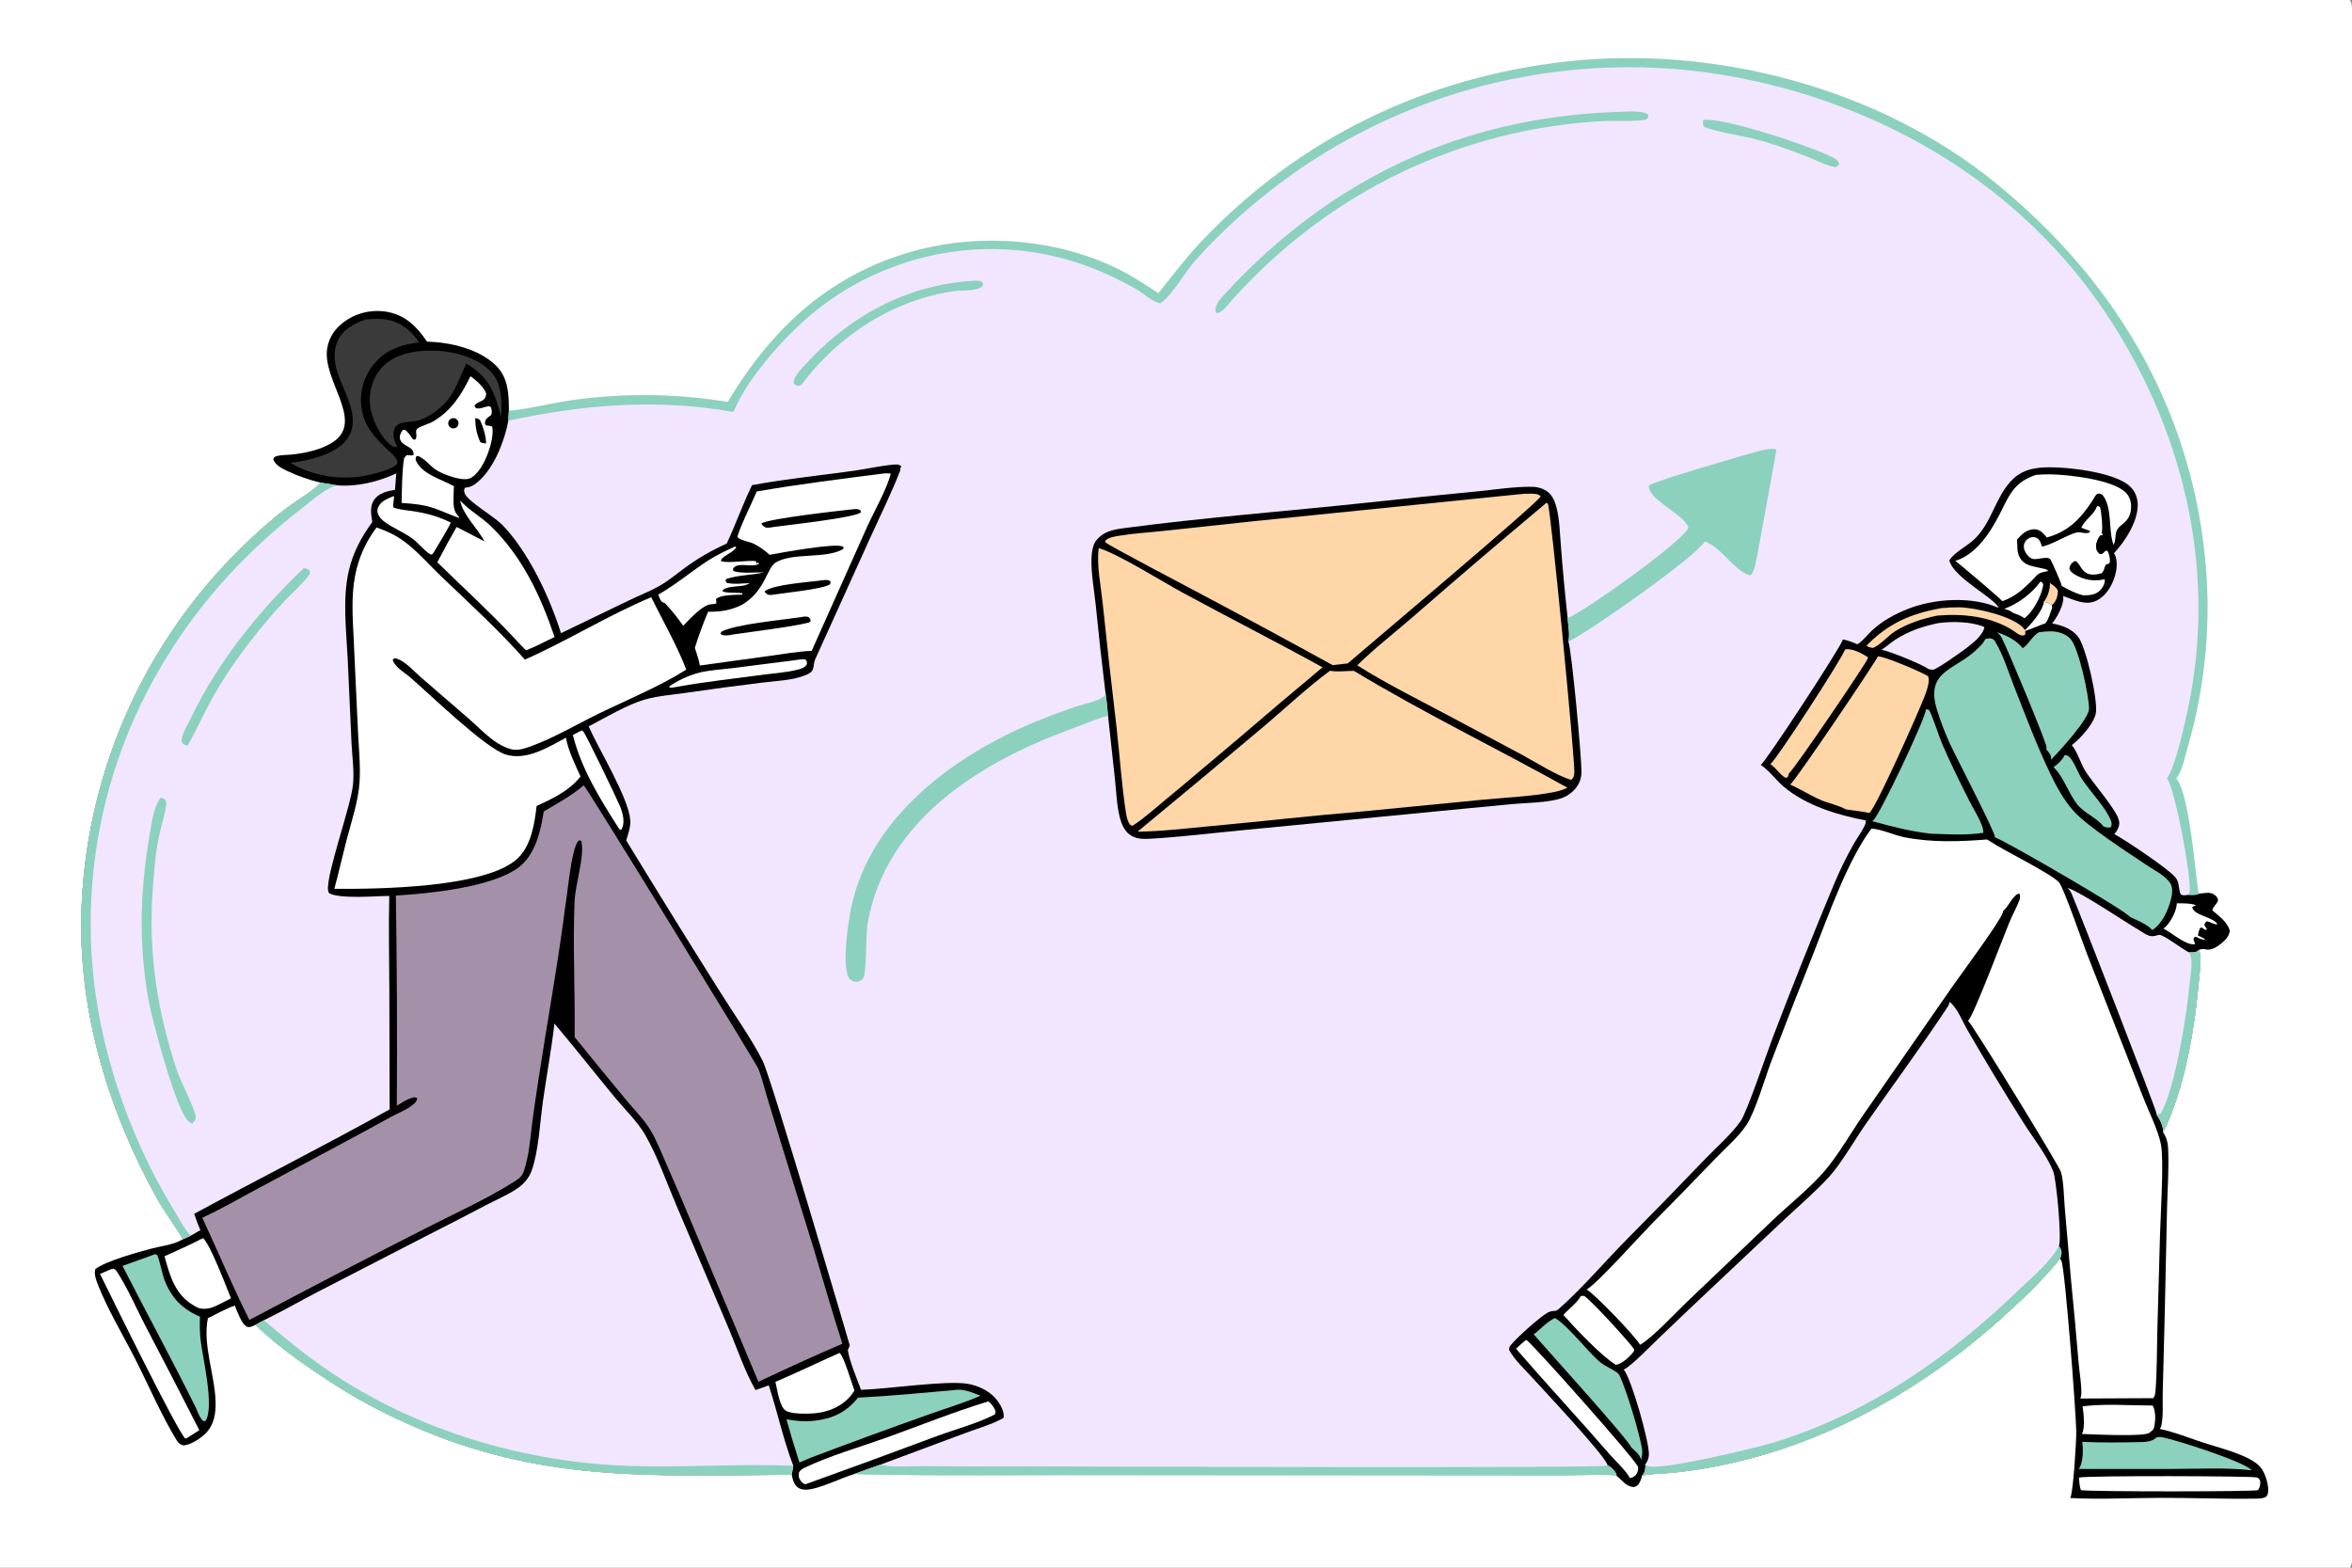
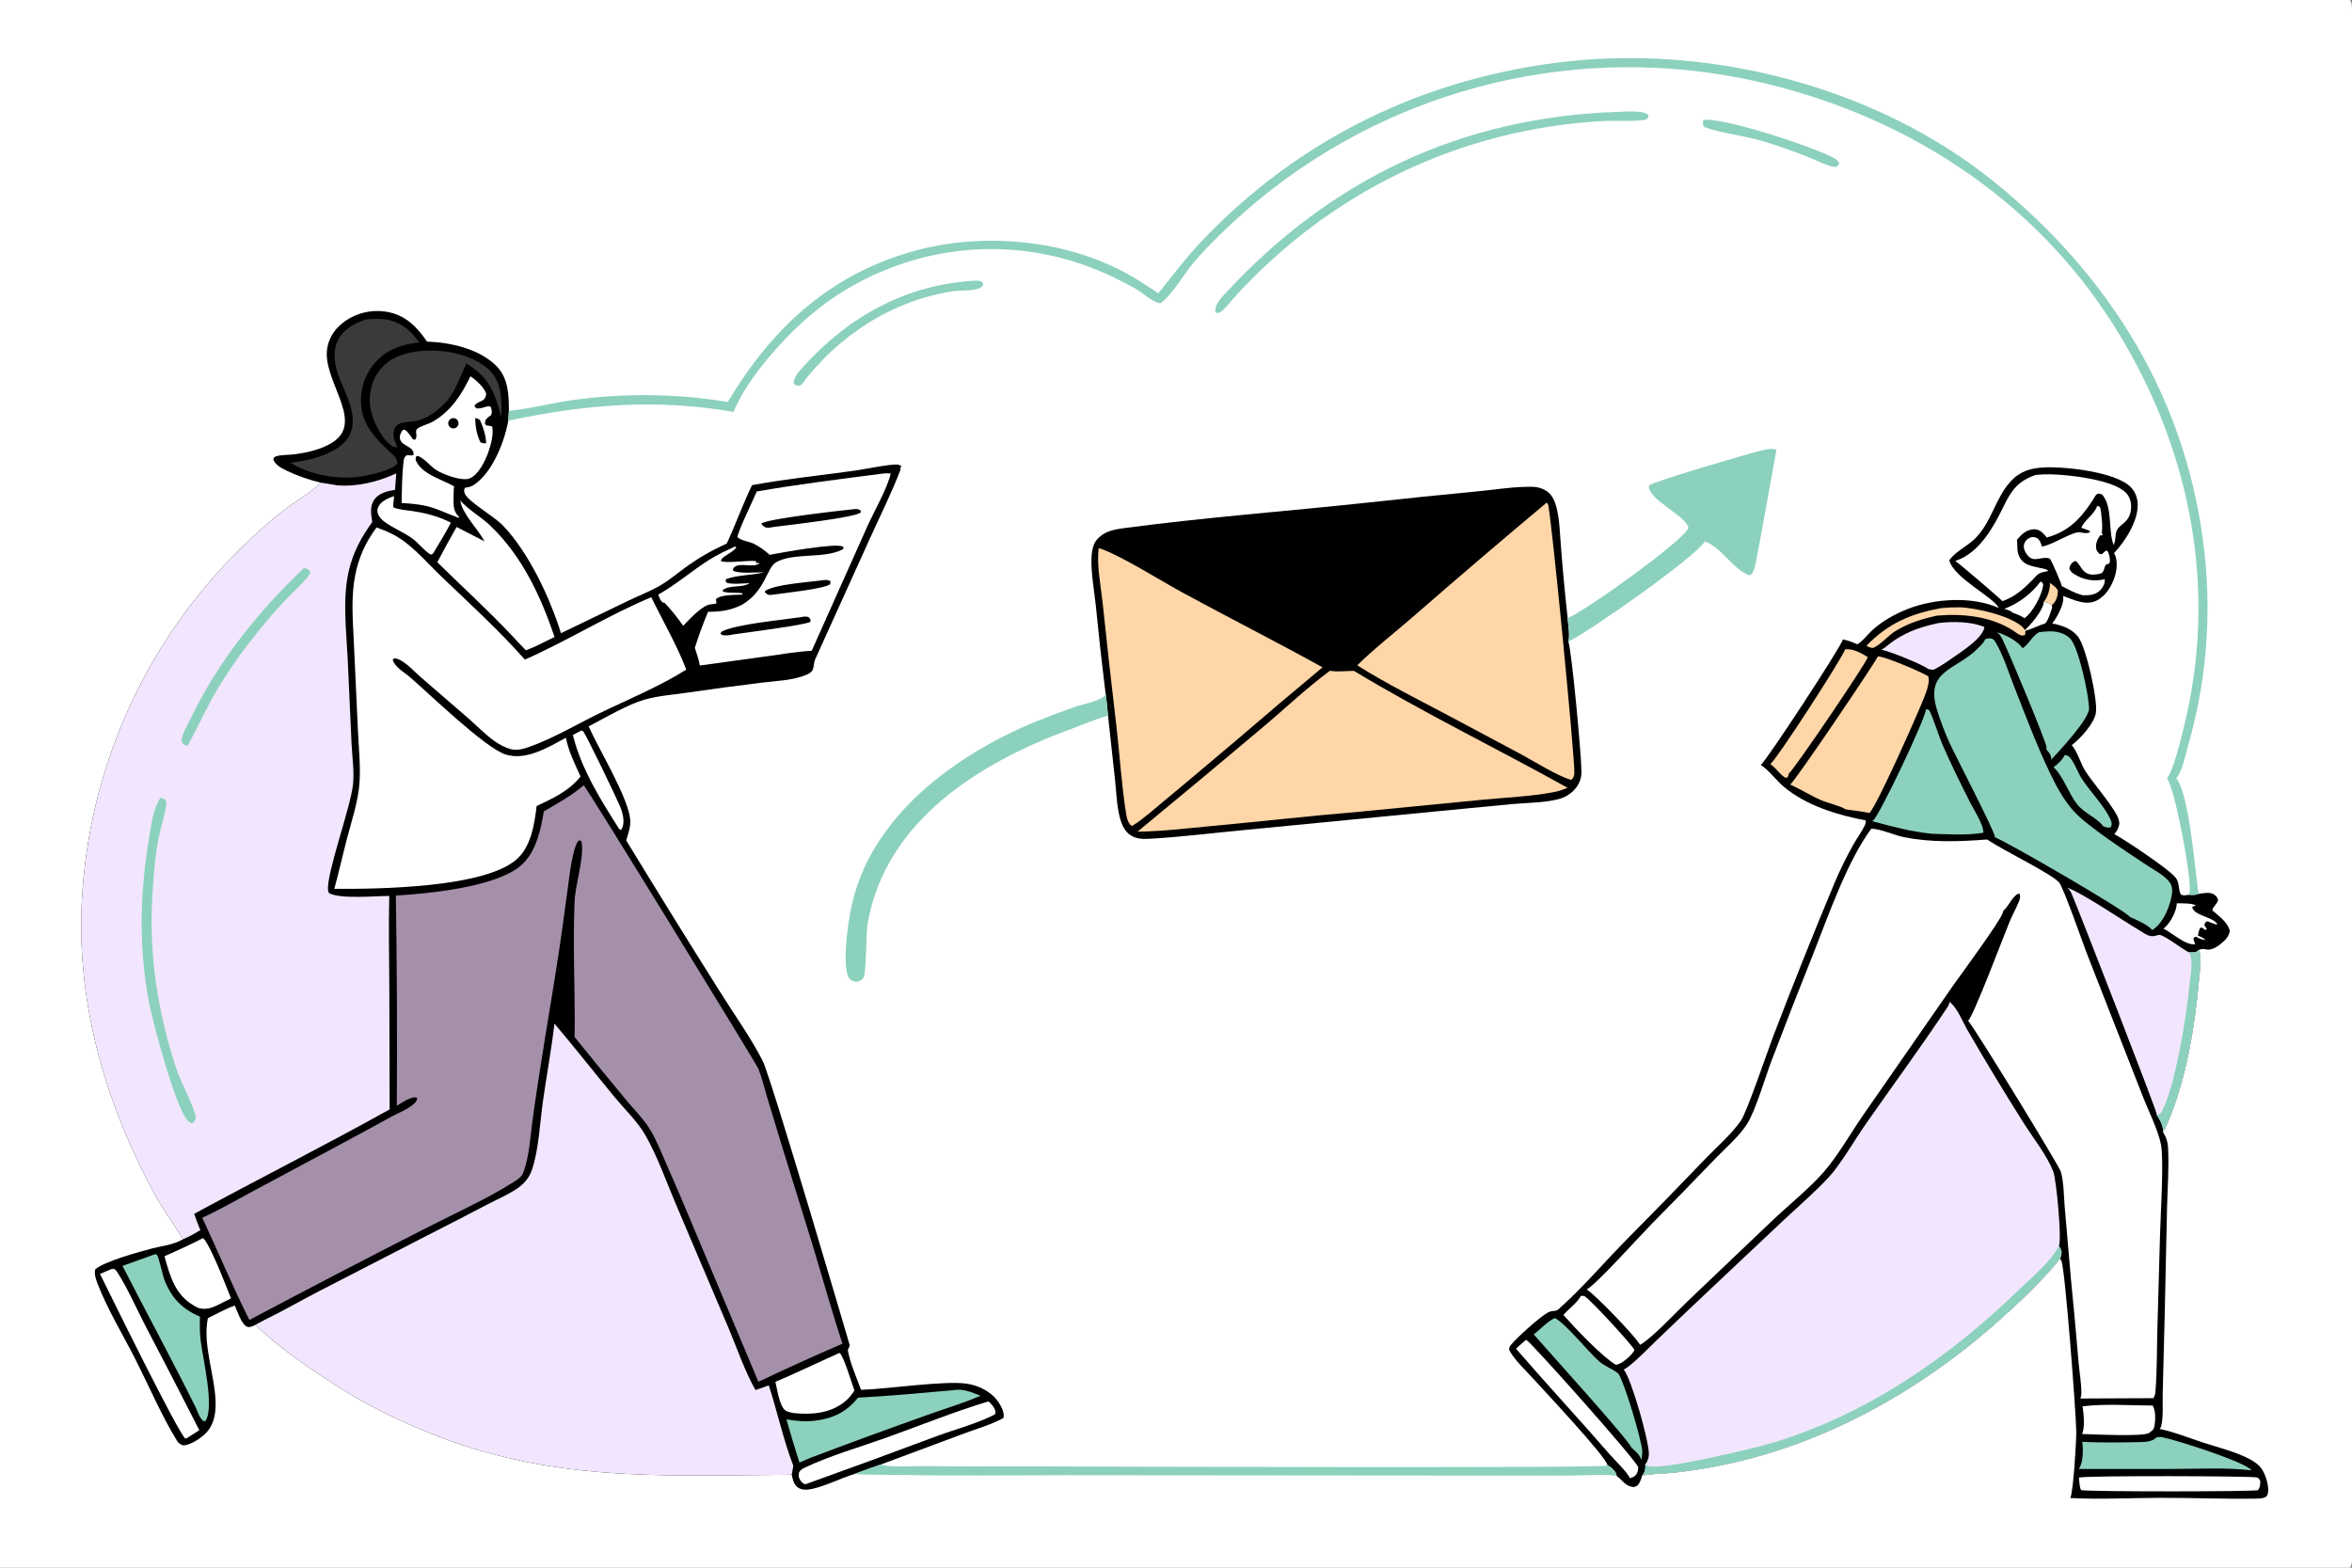
<svg xmlns="http://www.w3.org/2000/svg" width="1536" height="1024">
  <rect width="100%" height="100%" fill="#808080" stroke="none" />
  <path fill="white" d="M0 0L1534.69 0C1535.54 1.344 1535.84 2.508 1535.91 4.092C1536.57 18.507 1536 33.162 1536 47.604L1536.01 132.471L1536.01 391.421L1536.01 865.91L1536 981.169C1536 989.131 1537.19 1015.2 1535.79 1021.39C1535.57 1022.35 1535.21 1023.17 1534.69 1024L0 1024L0 0Z" />
-   <path fill="#F1E6FD" d="M756.474 191.533C765.707 180.086 774.565 168.28 784.692 157.595C848.827 89.931 931.896 50.036 1024.3 40.059C1120.34 29.689 1226.55 57.611 1302.03 118.566C1378.93 180.657 1429.33 262.85 1439.81 362.35Q1440.65 370.238 1441.11 378.157Q1441.57 386.077 1441.65 394.009Q1441.72 401.942 1441.4 409.868Q1441.09 417.795 1440.39 425.697Q1439.69 433.599 1438.61 441.458Q1437.53 449.316 1436.06 457.113Q1434.6 464.909 1432.76 472.625Q1430.92 480.341 1428.7 487.958C1427.21 493.237 1425.13 503.398 1421.82 507.607C1421.63 507.854 1421.42 508.09 1421.22 508.331C1430.76 519.736 1434.34 581.37 1436.03 583.782C1439.38 583.428 1443.57 582.332 1446.37 584.606C1447.63 585.625 1448.01 586.243 1448.53 587.748C1448.06 590.695 1445.04 592.084 1444.78 594.653C1449.11 598.437 1454.66 602.141 1456.17 607.937C1455.86 611.353 1453.41 613.929 1450.88 616.036C1448.35 618.143 1444.77 620.656 1441.34 620.245C1440.68 620.166 1440.03 620.025 1439.38 619.933C1438.11 619.755 1437.17 620.011 1436 620.454C1438 625.458 1436.6 634.179 1436.12 639.512C1433.37 670.459 1427.88 704.614 1415.66 733.296Q1414.25 736.542 1412.61 739.675C1414.59 742.46 1415.66 745.901 1415.85 749.302C1416.58 762.319 1415.53 775.938 1415.21 788.983L1413.67 859.379L1412.38 910.022C1412.19 916.571 1412.9 924.975 1411.45 931.311C1411.26 932.111 1410.9 932.701 1410.49 933.393C1419.75 935.288 1429.01 939.072 1437.99 942.021C1447.8 945.24 1458.85 947.912 1468.08 952.521C1471.48 954.218 1475.08 956.474 1477.21 959.713C1479.6 963.35 1482.11 971.208 1481.04 975.549C1480.76 976.668 1480.26 977.557 1479.2 978.035C1477.38 978.849 1474.76 978.861 1472.78 978.891C1452.21 979.209 1431.55 978.319 1410.96 978.374C1391.49 978.426 1371.47 979.494 1352.06 978.488C1354.04 974.08 1356 941.61 1355.93 935.047C1355.81 923.039 1348.64 829.133 1346.25 823.603C1346.05 823.161 1345.61 822.566 1345.36 822.203C1333.31 837.001 1318.84 850.681 1304.56 863.335C1245.15 916.011 1171.89 953.889 1092.09 962.02C1085.69 962.671 1078.51 962.5 1072.3 963.896C1072.13 965.499 1071.33 967.119 1070.62 968.573C1069.72 970.407 1068.78 970.729 1067 971.37C1061.4 970.793 1060.13 967.397 1056.14 964.357C1056 964.251 1055.86 964.147 1055.72 964.042C1048.49 962.668 1032.07 963.891 1024 963.882L938.241 963.814L694.576 963.601C659.39 963.607 624.203 964.11 589.022 963.431C578.622 963.23 568.173 963.5 557.789 962.864C548.622 965.698 539.59 970.478 530.327 972.563C527.429 973.215 523.645 973.45 521.116 971.645C518.379 969.692 517.735 966.36 517.041 963.296C430.835 963.714 358.528 968.652 276.361 934.335C256.794 926.164 238.036 916.856 220.152 905.42C201.934 893.77 182.351 880.469 166.81 865.357C166.464 865.539 166.121 865.727 165.766 865.889C164.253 866.58 162.814 867.222 161.218 866.532C157.708 865.014 154.94 856.349 153.341 852.769C147.37 854.885 141.462 858.257 135.747 861.031C132.23 878.412 140.236 897.792 140.789 915.434C141.027 923.018 139.89 930.524 134.389 936.165C131.244 939.389 124.225 944.087 119.669 944.088C117.673 943.512 116.499 942.614 115.409 940.825C105.315 924.251 97.307 905.414 88.505 888.047C80.353 871.962 70.338 855.527 63.806 838.752C62.644 835.766 61.403 832.271 62.206 829.079C68.159 823.948 91.021 817.617 99.399 815.455C106.393 813.65 112.468 813.297 118.988 809.766L119.474 809.498C114.154 800.187 107.304 791.587 101.937 781.818C71.277 726.018 52.057 663.758 53.047 599.62Q53.13 595.379 53.317 591.14Q53.504 586.902 53.794 582.67Q54.084 578.438 54.477 574.214Q54.871 569.99 55.367 565.777Q55.863 561.564 56.462 557.364Q57.061 553.164 57.762 548.98Q58.463 544.796 59.266 540.631Q60.069 536.465 60.973 532.321Q61.878 528.176 62.883 524.055Q63.888 519.933 64.993 515.838Q66.099 511.742 67.304 507.675Q68.509 503.607 69.813 499.571Q71.117 495.534 72.519 491.53Q73.921 487.526 75.42 483.558Q76.919 479.59 78.515 475.659Q80.11 471.729 81.801 467.838Q83.492 463.948 85.278 460.1Q87.063 456.252 88.942 452.448Q90.821 448.645 92.792 444.889Q94.763 441.133 96.825 437.425Q98.887 433.718 101.038 430.063Q103.19 426.407 105.431 422.805Q107.671 419.203 109.999 415.657Q112.326 412.11 114.74 408.622Q117.153 405.134 119.651 401.705Q122.149 398.277 124.729 394.91Q127.31 391.544 129.972 388.241Q132.634 384.939 135.376 381.702Q138.118 378.466 140.938 375.297Q143.758 372.128 146.654 369.029Q149.551 365.93 152.522 362.903Q155.493 359.876 158.537 356.922C167.735 347.894 177.643 338.996 187.985 331.297C194.78 326.238 203.118 321.637 209.097 315.705C209.239 315.565 209.376 315.42 209.515 315.277Q203.822 313.941 198.302 312.011Q192.782 310.081 187.497 307.579C184.006 305.886 179.812 303.859 178.456 299.991C179.06 298.597 179.134 298.431 180.626 297.978C183.555 297.086 187.26 297.251 190.325 296.938C199.514 296 210.71 293.647 218.348 288.143C237.513 274.33 210.335 248.156 213.691 227.519C214.925 219.932 219.215 214.057 225.445 209.708Q226.186 209.193 226.951 208.715Q227.717 208.237 228.505 207.797Q229.293 207.357 230.101 206.957Q230.91 206.556 231.737 206.195Q232.564 205.835 233.408 205.516Q234.252 205.196 235.111 204.919Q235.969 204.641 236.841 204.406Q237.712 204.171 238.594 203.979Q239.475 203.787 240.365 203.639Q241.255 203.49 242.152 203.386Q243.048 203.281 243.948 203.221Q244.848 203.16 245.751 203.144Q246.653 203.128 247.555 203.156Q248.457 203.185 249.356 203.257Q250.255 203.33 251.15 203.446Q252.045 203.563 252.933 203.723C264.939 205.939 272.299 213.482 278.858 223.135C294.031 223.613 312.825 227.795 323.973 238.869C332.022 246.864 332.318 257.672 332.328 268.315L333.263 268.228C346.568 266.933 359.752 263.409 373.001 261.474Q379.358 260.567 385.745 259.902Q392.132 259.238 398.54 258.817Q404.947 258.396 411.366 258.219Q417.785 258.043 424.206 258.11Q430.627 258.178 437.041 258.491Q443.455 258.803 449.852 259.359Q456.25 259.915 462.621 260.714Q468.993 261.514 475.329 262.555C504.537 213.341 543.95 177.473 600.428 163.042C646.041 151.388 700.275 157.202 741 181.626C746.245 184.772 751.336 188.214 756.474 191.533Z" />
  <path d="M209.515 315.277Q203.822 313.941 198.302 312.011Q192.782 310.081 187.497 307.579C184.006 305.886 179.812 303.859 178.456 299.991C179.06 298.597 179.134 298.431 180.626 297.978C183.555 297.086 187.26 297.251 190.325 296.938C199.514 296 210.71 293.647 218.348 288.143C237.513 274.33 210.335 248.156 213.691 227.519C214.925 219.932 219.215 214.057 225.445 209.708Q226.186 209.193 226.951 208.715Q227.717 208.237 228.505 207.797Q229.293 207.357 230.101 206.957Q230.91 206.556 231.737 206.195Q232.564 205.835 233.408 205.516Q234.252 205.196 235.111 204.919Q235.969 204.641 236.841 204.406Q237.712 204.171 238.594 203.979Q239.475 203.787 240.365 203.639Q241.255 203.49 242.152 203.386Q243.048 203.281 243.948 203.221Q244.848 203.16 245.751 203.144Q246.653 203.128 247.555 203.156Q248.457 203.185 249.356 203.257Q250.255 203.33 251.15 203.446Q252.045 203.563 252.933 203.723C264.939 205.939 272.299 213.482 278.858 223.135C294.031 223.613 312.825 227.795 323.973 238.869C332.022 246.864 332.318 257.672 332.328 268.315L331.95 274.797C329.498 288.428 321.832 308.141 309.896 316.446C307.784 317.916 306.128 318.265 303.592 318.604C302.922 320.129 302.935 320.97 303.634 322.564C305.919 327.773 322.68 337.25 328.424 343.248C345.362 360.935 359.071 390.34 366.363 413.584L410.593 392.248C417.214 389.064 424.319 386.32 430.687 382.699C436.603 379.335 442.04 374.705 447.545 370.705C456.358 364.302 464.636 359.56 474.582 355.074C480.467 342.538 485.076 329.309 491.141 316.895C513.425 312.764 536.35 310.514 558.806 307.331C564.508 306.523 581.523 303.034 586.276 303.432C586.792 303.475 587.703 303.982 588.219 304.182L588.658 304.764L587.807 305.81L588.114 306.777C582.261 321.959 574.902 336.715 568.183 351.541L532.381 430.63C531.368 432.87 531.644 435.411 530.699 437.571C530.027 439.105 528.256 440.054 526.8 440.687C518.014 444.508 506.657 444.757 497.157 445.943Q472.677 448.938 448.274 452.51C439.227 453.782 429.595 454.498 420.822 457.035C409.696 460.252 394.931 468.949 384.432 474.496C391.024 489.448 410.492 521.109 411.609 535.644C411.946 540.031 410.162 544.821 408.956 548.977Q439.316 598.777 470.406 648.125C479.308 662.391 490.671 678.27 498.119 693.06C503.662 704.067 554.953 878.61 554.927 878.724C554.683 879.787 554.133 880.847 553.655 881.822C555.213 890.579 559.264 899.477 562.308 907.819C579.734 907.313 617.682 901.527 631.839 903.888C638.101 904.933 644.286 907.669 648.896 912.093C651.877 914.954 655.659 920.642 655.518 924.962C655.501 925.456 655.401 925.74 655.282 926.24C647.563 930.522 638.286 933.104 629.984 936.216L575.077 956.658Q566.384 959.625 557.789 962.864C548.622 965.698 539.59 970.478 530.327 972.563C527.429 973.215 523.645 973.45 521.116 971.645C518.379 969.692 517.735 966.36 517.041 963.296C430.835 963.714 358.528 968.652 276.361 934.335C256.794 926.164 238.036 916.856 220.152 905.42C201.934 893.77 182.351 880.469 166.81 865.357C166.464 865.539 166.121 865.727 165.766 865.889C164.253 866.58 162.814 867.222 161.218 866.532C157.708 865.014 154.94 856.349 153.341 852.769C147.37 854.885 141.462 858.257 135.747 861.031C132.23 878.412 140.236 897.792 140.789 915.434C141.027 923.018 139.89 930.524 134.389 936.165C131.244 939.389 124.225 944.087 119.669 944.088C117.673 943.512 116.499 942.614 115.409 940.825C105.315 924.251 97.307 905.414 88.505 888.047C80.353 871.962 70.338 855.527 63.806 838.752C62.644 835.766 61.403 832.271 62.206 829.079C68.159 823.948 91.021 817.617 99.399 815.455C106.393 813.65 112.468 813.297 118.988 809.766L119.474 809.498C114.154 800.187 107.304 791.587 101.937 781.818C71.277 726.018 52.057 663.758 53.047 599.62Q53.13 595.379 53.317 591.14Q53.504 586.902 53.794 582.67Q54.084 578.438 54.477 574.214Q54.871 569.99 55.367 565.777Q55.863 561.564 56.462 557.364Q57.061 553.164 57.762 548.98Q58.463 544.796 59.266 540.631Q60.069 536.465 60.973 532.321Q61.878 528.176 62.883 524.055Q63.888 519.933 64.993 515.838Q66.099 511.742 67.304 507.675Q68.509 503.607 69.813 499.571Q71.117 495.534 72.519 491.53Q73.921 487.526 75.42 483.558Q76.919 479.59 78.515 475.659Q80.11 471.729 81.801 467.838Q83.492 463.948 85.278 460.1Q87.063 456.252 88.942 452.448Q90.821 448.645 92.792 444.889Q94.763 441.133 96.825 437.425Q98.887 433.718 101.038 430.063Q103.19 426.407 105.431 422.805Q107.671 419.203 109.999 415.657Q112.326 412.11 114.74 408.622Q117.153 405.134 119.651 401.705Q122.149 398.277 124.729 394.91Q127.31 391.544 129.972 388.241Q132.634 384.939 135.376 381.702Q138.118 378.466 140.938 375.297Q143.758 372.128 146.654 369.029Q149.551 365.93 152.522 362.903Q155.493 359.876 158.537 356.922C167.735 347.894 177.643 338.996 187.985 331.297C194.78 326.238 203.118 321.637 209.097 315.705C209.239 315.565 209.376 315.42 209.515 315.277Z" />
  <path fill="#F1E6FD" d="M220.091 317.008C233.137 318.069 246.942 314.75 258.79 309.196L257.974 319.958C253.095 320.717 247.279 322.1 244.332 326.474C241.327 330.934 242.376 336.053 243.128 340.991C235.886 350.953 230.442 361.044 227.706 373.201C223.551 391.665 226.205 412.196 227.096 430.926L229.569 485.46C229.973 494.239 231.471 503.948 230.515 512.669C228.895 527.443 213.212 570.422 214.224 581.331C214.296 582.112 214.554 582.682 214.877 583.385C221.974 587.38 245.197 585.264 254.211 585.213C253.711 605.292 254.177 625.429 254.262 645.514L254.455 724.643C212.31 748.136 169.212 769.858 126.818 792.861C128.074 796.452 129.307 800.019 130.883 803.485C128.778 804.709 126.69 805.979 124.547 807.135L119.474 809.498C114.154 800.187 107.304 791.587 101.937 781.818C71.277 726.018 52.057 663.758 53.047 599.62Q53.13 595.379 53.317 591.14Q53.504 586.902 53.794 582.67Q54.084 578.438 54.477 574.214Q54.871 569.99 55.367 565.777Q55.863 561.564 56.462 557.364Q57.061 553.164 57.762 548.98Q58.463 544.796 59.266 540.631Q60.069 536.465 60.973 532.321Q61.878 528.176 62.883 524.055Q63.888 519.933 64.993 515.838Q66.099 511.742 67.304 507.675Q68.509 503.607 69.813 499.571Q71.117 495.534 72.519 491.53Q73.921 487.526 75.42 483.558Q76.919 479.59 78.515 475.659Q80.11 471.729 81.801 467.838Q83.492 463.948 85.278 460.1Q87.063 456.252 88.942 452.448Q90.821 448.645 92.792 444.889Q94.763 441.133 96.825 437.425Q98.887 433.718 101.038 430.063Q103.19 426.407 105.431 422.805Q107.671 419.203 109.999 415.657Q112.326 412.11 114.74 408.622Q117.153 405.134 119.651 401.705Q122.149 398.277 124.729 394.91Q127.31 391.544 129.972 388.241Q132.634 384.939 135.376 381.702Q138.118 378.466 140.938 375.297Q143.758 372.128 146.654 369.029Q149.551 365.93 152.522 362.903Q155.493 359.876 158.537 356.922C167.735 347.894 177.643 338.996 187.985 331.297C194.78 326.238 203.118 321.637 209.097 315.705C209.239 315.565 209.376 315.42 209.515 315.277C213.04 315.837 216.585 316.342 220.091 317.008Z" />
-   <path fill="#8CD1BD" d="M209.515 315.277C213.04 315.837 216.585 316.342 220.091 317.008C212.747 318.801 203.678 326.919 197.735 331.528C161.71 359.469 131.605 391.803 107.869 430.88Q105.725 434.378 103.668 437.928Q101.612 441.479 99.644 445.079Q97.676 448.679 95.799 452.327Q93.921 455.976 92.135 459.669Q90.348 463.363 88.654 467.1Q86.96 470.837 85.36 474.615Q83.76 478.393 82.253 482.21Q80.747 486.026 79.336 489.879Q77.926 493.732 76.611 497.619Q75.296 501.505 74.079 505.424Q72.861 509.342 71.742 513.289Q70.622 517.237 69.601 521.211Q68.579 525.185 67.657 529.183Q66.735 533.181 65.912 537.201Q65.09 541.221 64.367 545.26Q63.645 549.299 63.023 553.354Q62.402 557.41 61.881 561.48Q61.36 565.55 60.941 569.632Q60.522 573.714 60.204 577.804Q59.886 581.895 59.67 585.993Q59.454 590.09 59.34 594.192Q59.226 598.293 59.214 602.396Q59.202 606.5 59.291 610.602Q59.381 614.704 59.573 618.803Q59.765 622.901 60.059 626.994Q60.353 631.087 60.748 635.171Q61.143 639.255 61.64 643.328Q62.137 647.401 62.734 651.46Q63.332 655.519 64.031 659.563Q64.729 663.606 65.528 667.63Q66.327 671.655 67.226 675.659Q68.124 679.662 69.122 683.642Q70.884 690.752 72.917 697.79Q74.949 704.827 77.249 711.782Q79.549 718.737 82.113 725.598Q84.678 732.46 87.502 739.218Q90.327 745.977 93.408 752.622Q96.489 759.268 99.822 765.791Q103.155 772.313 106.735 778.704Q110.315 785.094 114.137 791.343C117.068 796.155 120.584 803.19 124.547 807.135L119.474 809.498C114.154 800.187 107.304 791.587 101.937 781.818C71.277 726.018 52.057 663.758 53.047 599.62Q53.13 595.379 53.317 591.14Q53.504 586.902 53.794 582.67Q54.084 578.438 54.477 574.214Q54.871 569.99 55.367 565.777Q55.863 561.564 56.462 557.364Q57.061 553.164 57.762 548.98Q58.463 544.796 59.266 540.631Q60.069 536.465 60.973 532.321Q61.878 528.176 62.883 524.055Q63.888 519.933 64.993 515.838Q66.099 511.742 67.304 507.675Q68.509 503.607 69.813 499.571Q71.117 495.534 72.519 491.53Q73.921 487.526 75.42 483.558Q76.919 479.59 78.515 475.659Q80.11 471.729 81.801 467.838Q83.492 463.948 85.278 460.1Q87.063 456.252 88.942 452.448Q90.821 448.645 92.792 444.889Q94.763 441.133 96.825 437.425Q98.887 433.718 101.038 430.063Q103.19 426.407 105.431 422.805Q107.671 419.203 109.999 415.657Q112.326 412.11 114.74 408.622Q117.153 405.134 119.651 401.705Q122.149 398.277 124.729 394.91Q127.31 391.544 129.972 388.241Q132.634 384.939 135.376 381.702Q138.118 378.466 140.938 375.297Q143.758 372.128 146.654 369.029Q149.551 365.93 152.522 362.903Q155.493 359.876 158.537 356.922C167.735 347.894 177.643 338.996 187.985 331.297C194.78 326.238 203.118 321.637 209.097 315.705C209.239 315.565 209.376 315.42 209.515 315.277Z" />
  <path fill="#8CD1BD" d="M104.881 520.981C105.899 521.294 106.901 521.826 107.878 522.258C108.894 523.98 108.693 524.556 108.402 526.493C107.312 533.746 104.852 540.87 103.448 548.086C101.193 559.671 100.353 571.896 99.58 583.671C96.987 623.157 102.971 661.794 115.576 699.248C118.089 706.714 127.063 723.741 127.747 729.231C128.032 731.515 126.955 732.276 125.605 733.912C124.819 733.554 124.033 733.169 123.342 732.644C115.11 726.382 99.133 665.181 97.02 653.422C90.544 617.37 91.368 582.991 97.449 547.004C98.873 538.58 99.945 528.065 104.881 520.981Z" />
  <path fill="#8CD1BD" d="M198.508 371.02C200.44 371.438 201.241 371.732 202.551 373.237C202.444 375.018 202.234 375.191 201.115 376.592C196.597 382.247 190.763 387.306 185.777 392.597Q174.227 405.016 163.859 418.438C154.399 430.536 145.366 443.751 137.992 457.235C132.627 467.046 128.087 477.304 122.541 487.015C122.007 486.963 121.811 486.967 121.247 486.779C119.455 486.178 119.168 485.618 118.518 483.921C118.79 479.366 122.811 472.895 124.843 468.682C142.62 431.811 168.998 399.102 198.508 371.02Z" />
  <path fill="#F1E6FD" d="M362.079 668.582C375.435 684.428 388.28 700.711 401.46 716.706C407.89 724.509 416.275 732.533 421.295 741.208C429.365 755.154 435.162 771.943 441.515 786.855L476.441 869.049C481.796 881.91 486.516 895.881 493.385 907.974L502.057 904.895C507.716 922.109 511.568 940.624 518.085 957.419L517.041 963.296C430.835 963.714 358.528 968.652 276.361 934.335C256.794 926.164 238.036 916.856 220.152 905.42C201.934 893.77 182.351 880.469 166.81 865.357L172.391 862.353C184.273 856.562 195.734 849.961 207.457 843.86L278.452 807.275Q298.602 797.091 318.575 786.565C324.928 783.272 331.91 780.311 337.805 776.288C342.088 773.365 345.514 769.442 347.253 764.513C351.823 751.565 352.613 733.128 354.588 719.204C356.979 702.344 360.125 685.487 362.079 668.582Z" />
-   <path fill="#8CD1BD" d="M166.81 865.357L172.391 862.353C188.943 876.708 205.879 890.177 224.471 901.856C279.742 936.573 345.772 955.325 410.828 957.519C446.514 958.723 482.451 955.968 518.085 957.419L517.041 963.296C430.835 963.714 358.528 968.652 276.361 934.335C256.794 926.164 238.036 916.856 220.152 905.42C201.934 893.77 182.351 880.469 166.81 865.357Z" />
  <path fill="#A590AA" d="M381.226 512.951C383.713 515.258 493.914 694.74 495.288 698.166C497.566 703.846 499.022 710.218 500.791 716.101L511.238 750.47L531.536 816.103C537.72 836.63 543.485 857.334 550.156 877.708Q522.483 889.612 495.296 902.589L451.283 797.85Q443.383 778.805 435.026 759.957C431.672 752.338 428.601 744.233 424.176 737.177C420.15 730.758 414.285 724.979 409.436 719.114Q392.185 698.393 375.262 677.403C375.67 648.009 374.019 618.403 375.219 589.046C375.687 577.604 381.363 561.185 379.928 550.723C379.756 549.466 379.712 549.513 378.716 548.778L377.362 549.581C372.836 556.847 371.041 580.868 369.347 590.569C364.547 628.724 357.531 666.578 351.736 704.589Q349.482 718.899 347.589 733.262C346.221 744.021 345.576 754.696 342.082 765.044C340.797 768.848 338.405 770.189 335.187 772.237C318.31 782.975 294.767 793.694 276.567 803.037Q219.478 832.137 162.878 862.178C151.844 840.347 142.493 817.619 132.121 795.461C143.575 790.113 154.667 783.739 165.803 777.76L221.138 748.114Q238.396 738.907 255.52 729.455C260.158 726.924 265.355 725.06 269.473 721.712C271.128 720.366 272.22 719.358 272.473 717.212L270.824 716.711C266.578 717.306 262.769 720.103 259.147 722.273Q259.599 653.625 258.521 584.985C280.03 583.624 320.231 579.782 338.073 567.029C349.525 558.842 353.027 543.165 355.124 530.013C364.331 524.611 373.012 519.895 381.226 512.951Z" />
  <path fill="white" d="M245.905 344.542C252.628 346.922 258.349 349.478 264.106 353.768C272.856 360.287 280.483 369.195 288.398 376.747C306.747 394.256 325.969 411.845 342.777 430.849C370.76 418.475 397.067 401.928 425.329 390.096C432.886 405.611 442.033 421.3 448.183 437.388C430.53 448.546 409.746 456.988 390.944 466.17C376.406 473.27 361.873 481.959 346.683 487.476C342.637 488.945 337.833 490.556 333.57 489.35C329.689 488.252 326.089 486.331 322.818 483.991C316.781 479.673 311.454 474.098 305.862 469.213L274.157 441.783C270.012 438.157 263.086 430.263 257.507 429.982L256.48 430.917C257.387 435.16 263.687 439.076 266.969 441.65C280.183 452.904 316.749 488.698 330.361 492.879C343.813 497.011 358.134 488.006 369.59 481.892C371.252 490.773 375.448 499.01 379.137 507.185C371.655 516.662 361.086 521.497 350.443 526.487C349.125 537.954 346.94 552.117 338.233 560.54C318.001 580.11 246.014 580.74 218.322 580.586C221.279 569.877 223.672 558.973 226.477 548.215C229.622 536.158 234.02 523.309 234.804 510.827C235.496 499.819 234.269 488.219 233.756 477.193L231.032 418.472C230.387 404.272 229.204 390.028 231.92 375.962C234.165 364.339 238.82 353.983 245.905 344.542Z" />
  <path fill="white" d="M576.441 309.346C578.256 309.09 579.857 309.152 581.681 309.301C579.77 318.37 570.672 334.398 566.558 343.512L530.093 425.108C520.769 425.547 511.346 427.224 502.109 428.503L457.04 434.702C456.379 430.772 454.996 426.956 453.784 423.166Q457.539 411.182 462.405 399.604C470.911 399.593 477.358 398.743 484.974 394.801C500.022 385.636 500.632 370.887 506.793 367.303C517.843 360.877 538.007 365.004 549.649 359.164C550.695 358.639 550.653 358.63 550.972 357.544C550.748 357.371 550.544 357.168 550.299 357.026C545.885 354.458 510.029 361 502.609 362.414Q500.331 360.294 497.788 358.5Q495.245 356.707 492.484 355.272C489.483 353.751 483.627 353.101 481.6 350.816C481.951 346.955 491.823 326.763 494.207 321.021C521.313 316.293 549.146 312.892 576.441 309.346Z" />
  <path d="M557.061 332.652C559.301 332.482 559.967 332.21 561.971 333.335L562.185 334.676C558.794 338.121 513.738 343.063 505.534 344.169C503.612 344.577 502.079 344.788 500.116 344.622C498.707 343.737 497.99 343.471 497.191 341.983C501.021 338.803 549.13 333.491 557.061 332.652Z" />
  <path d="M523.257 403.095C525.081 402.677 526.164 402.575 527.991 403.023C529.251 404.379 529.332 404.255 529.305 406.084C527.193 408.139 485.401 413.433 479.068 414.376C477.178 414.784 475.444 415.137 473.505 414.998C471.818 414.877 471.534 415.042 470.441 413.771L471.357 412.506C480.923 407.63 510.902 404.955 523.257 403.095Z" />
  <path d="M536.424 379.122C538.499 378.795 540.648 378.496 542.378 379.689L542.187 381.608C537.678 384.768 512.718 387.254 505.681 388.319C504.741 388.468 503.753 388.648 502.799 388.635C501.237 388.613 500.378 387.732 499.414 386.654L499.732 385.976C506.079 381.651 527.951 380.28 536.424 379.122Z" />
  <path fill="white" d="M300.548 326.956C306.239 333.272 314.366 337.682 320.57 343.701C341.192 363.712 353.085 389.301 362.183 416.108C355.88 418.979 349.992 422.419 343.437 424.763C340.365 421.734 337.465 418.491 334.504 415.35C318.909 398.774 301.861 383.229 285.59 367.278Q291.664 355.626 298.182 344.217Q307.348 348.849 316.437 353.628C312.146 345.479 301.917 335.802 300.548 326.956Z" />
  <path fill="white" d="M307.224 245.777C310.835 248.177 316.224 253.009 317.541 257.165C316.917 263.074 312.656 261.231 309.815 264.978L310.852 266.628C313.642 267.228 315.638 266.004 318.375 265.457C319.638 265.205 319.55 265.292 320.64 266.011C321.203 268.277 321.445 268.901 320.799 271.104C320.032 271.634 319.228 272.159 318.521 272.767C316.873 274.183 316.901 274.799 316.684 276.829L317.557 277.891C318.934 277.987 320.098 278.122 321.424 278.561C322.493 283.692 320.466 291.122 318.7 295.947C316.708 301.391 312.375 310.258 306.597 312.548C301.632 314.516 288.782 309.724 284.45 306.722C280.526 304.002 277.232 299.426 272.753 297.734L271.609 298.399L271.419 300.334C274.836 309.637 288.827 313.183 296.517 317.674L296.355 318.999Q296.195 322.27 296.175 325.545C296.187 329.734 296.054 333.969 299.273 337.063C299.412 337.196 299.557 337.324 299.7 337.454L299.662 338.312C283.118 332.035 281.474 329.647 262.295 328.535C262.464 319.583 262.504 309.923 263.626 301.068C263.884 299.034 264.19 298.501 265.745 297.253C267.248 297.418 268.66 297.717 270.112 297.165C270.53 291.069 262.147 291.908 261.189 286.457C260.85 284.532 261.642 282.836 262.715 281.305C263.156 280.676 263.511 280.818 264.235 280.692C266.435 281.786 268.243 285.034 269.71 287.006L271.07 287.192C273.195 285.021 270.53 281.607 272.591 279.979C274.843 278.202 279.926 277.002 282.727 275.368C294.669 268.399 301.375 257.87 307.224 245.777Z" />
  <path d="M310.318 273.096C311.649 273.317 312.352 273.55 313.451 274.339C315.601 279.075 317.314 284.377 317.47 289.603C315.773 289.528 315.119 289.611 313.638 288.715C311.294 283.627 310.416 278.676 310.318 273.096Z" />
  <path d="M294.59 273.467Q294.736 273.395 294.888 273.338Q295.04 273.28 295.197 273.238Q295.354 273.195 295.514 273.168Q295.674 273.141 295.836 273.13Q295.998 273.118 296.161 273.123Q296.323 273.127 296.484 273.147Q296.646 273.167 296.804 273.202Q296.963 273.238 297.117 273.288Q297.272 273.339 297.42 273.404Q297.569 273.47 297.711 273.549Q297.853 273.629 297.986 273.721Q298.12 273.814 298.243 273.919Q298.367 274.025 298.48 274.141Q298.593 274.258 298.695 274.385Q298.796 274.512 298.885 274.648Q298.973 274.785 299.048 274.929Q299.123 275.073 299.183 275.224Q299.244 275.375 299.29 275.531Q299.336 275.687 299.366 275.846Q299.396 276.006 299.411 276.168Q299.426 276.33 299.425 276.492Q299.425 276.655 299.408 276.817Q299.391 276.978 299.359 277.138Q299.327 277.297 299.28 277.452Q299.233 277.608 299.17 277.758Q299.108 277.908 299.032 278.052Q298.955 278.195 298.866 278.331Q298.776 278.466 298.673 278.592Q298.571 278.718 298.456 278.834Q298.342 278.949 298.217 279.053Q298.092 279.157 297.958 279.249Q297.824 279.34 297.681 279.418Q297.486 279.525 297.278 279.605Q297.07 279.685 296.853 279.737Q296.637 279.789 296.415 279.812Q296.193 279.835 295.971 279.828Q295.748 279.821 295.528 279.785Q295.308 279.749 295.095 279.684Q294.882 279.62 294.679 279.527Q294.477 279.435 294.288 279.316Q294.099 279.197 293.928 279.055Q293.757 278.912 293.606 278.749Q293.455 278.585 293.327 278.402Q293.199 278.22 293.096 278.022Q292.993 277.824 292.918 277.615Q292.842 277.405 292.795 277.188Q292.748 276.97 292.73 276.748Q292.712 276.526 292.723 276.303Q292.734 276.08 292.775 275.861Q292.816 275.642 292.886 275.431Q292.955 275.219 293.052 275.018Q293.149 274.817 293.271 274.631Q293.394 274.445 293.54 274.277Q293.686 274.109 293.853 273.961Q294.02 273.814 294.205 273.69Q294.39 273.565 294.59 273.467Z" />
  <path fill="#3B3A3A" d="M238.915 208.647C243.539 208.324 248.111 207.929 252.703 208.792C262.111 210.561 268.455 215.931 273.728 223.657C263.478 224.756 253.732 227.797 246.374 235.374Q245.717 236.043 245.095 236.744Q244.473 237.445 243.887 238.176Q243.301 238.908 242.752 239.668Q242.204 240.428 241.694 241.215Q241.185 242.001 240.716 242.813Q240.246 243.624 239.819 244.458Q239.391 245.292 239.005 246.146Q238.62 247.001 238.278 247.874Q237.937 248.747 237.639 249.635Q237.342 250.524 237.089 251.427Q236.837 252.33 236.631 253.244Q236.424 254.159 236.264 255.082Q236.104 256.006 235.99 256.936Q235.877 257.867 235.81 258.802Q235.744 259.737 235.724 260.674Q235.705 261.611 235.733 262.548C236.263 277.818 245.203 286.425 255.652 296.105C257.803 298.098 259.467 299.696 259.571 302.791C255.915 307.23 242.579 309.874 236.887 311.091C220.981 313.547 203.513 310.618 189.616 302.317C196.776 301.359 203.785 300.073 210.578 297.528C217.857 294.801 225.542 290.586 228.787 283.116C233.901 271.349 225.605 257.324 221.445 246.37C218.581 238.825 217.023 229.974 220.626 222.394C224.196 214.885 231.455 211.282 238.915 208.647Z" />
  <path fill="#3B3A3A" d="M276.645 229.1Q280.182 228.985 283.721 229.038C295.969 229.305 311.882 233.485 320.522 242.724C327.937 250.651 327.659 262.226 327.382 272.397C322.958 256.222 319.541 246.448 304.543 237.459C300.479 245.973 298.197 253.674 292.367 261.382C287.208 267.225 279.256 273.608 271.374 275.033C268.146 275.617 264.439 275.528 261.362 276.591C259.509 277.231 258.285 278.348 257.57 280.187C256.115 283.925 257.541 288.168 259.253 291.561C259.337 291.726 259.424 291.89 259.51 292.055C257.615 292.239 256.249 291.676 254.756 290.426C247.993 284.766 242.384 272.868 241.609 264.141C240.885 255.986 243.164 247.475 248.46 241.157C255.652 232.577 265.964 230.011 276.645 229.1Z" />
  <path fill="#8CD1BD" d="M622.84 908.031C629.088 906.862 634.659 909.52 640.374 911.644C629.706 916.399 617.87 919.829 606.863 923.806Q567.927 937.599 529.295 952.22L522.072 955.312Q517.557 941.288 513.601 927.096C519.807 928.216 525.833 928.715 532.117 927.989C543.99 926.619 552.873 922.274 560.308 912.95C581.174 911.846 602.028 909.879 622.84 908.031Z" />
  <path fill="#8CD1BD" d="M101.37 819.204C101.798 819.437 102.385 819.497 102.655 819.903C103.901 821.782 106.102 832.695 107.421 836.085C112.057 848.003 118.968 854.963 130.588 860.052C130.417 865.277 130.417 870.372 131.025 875.572C132.304 886.509 140.223 919.187 134.224 928.133L132.799 928.241C130.334 926.124 129.19 922.477 127.916 919.528C112.464 888.42 95.844 857.798 80.004 826.873L101.37 819.204Z" />
  <path fill="white" d="M645.483 915.377C647.03 916.522 648.77 918.624 649.564 920.408C650.278 922.014 650.291 922.255 649.718 923.892C638.186 929.841 624.338 933.427 612.056 937.964Q569.102 954.044 525.93 969.529C524.403 969.121 523.368 968.045 522.55 966.721C521.482 964.991 521.422 963.647 521.835 961.719C522.899 959.98 524.109 959.32 525.903 958.477C542.621 950.615 561.396 945.289 578.815 939.056C600.955 931.135 622.968 922.178 645.483 915.377Z" />
  <path fill="white" d="M73.06 828.838L73.973 829.142L73.526 828.613C73.71 828.659 73.897 828.691 74.077 828.751C75.289 829.158 75.82 829.769 76.505 830.83C83.427 841.56 88.879 854.281 94.786 865.662Q112.692 899.821 130.166 934.203L122.153 939.296L121.017 939.665C116.08 935.5 72.239 846.177 65.309 832.113L73.06 828.838Z" />
  <path fill="white" d="M548.3 883.695C551.005 885.711 556.351 903.873 558.002 908.317C556.342 910.882 554.405 913.295 552.05 915.257C542.413 923.285 530.235 924.179 518.231 923.012C516.624 922.644 514.434 922.305 513.05 921.387C509.001 918.699 507.524 907.226 506.395 902.601C520.468 896.637 534.319 889.904 548.3 883.695Z" />
  <path fill="white" d="M479.972 356.995L480.907 357.532C479.286 359.777 476.988 360.949 474.728 362.437C473.19 363.449 471.115 364.603 470.746 366.421C474.196 368.2 488.213 365.853 493.558 366.481L494.366 368.289L495.195 367.204L495.653 367.747L495.063 367.812L495.807 368.265C490.831 370.934 483.312 367.277 479.513 370.479C478.506 371.328 478.792 371.517 478.727 372.731C482.422 374.922 494.243 373.756 499.015 373.831C490.915 375.862 482.013 375.479 474.174 378.245L473.839 379.513L474.718 380.754C479.353 381.785 484.824 381.078 489.57 380.902C484.686 384.277 476.663 381.743 471.941 385.488L472.074 386.38C476.172 387.722 480.561 386.812 484.794 387.509L484.807 388.403C480.59 388.606 470.588 388.323 467.591 391.33L467.868 394.187C466.059 394.749 464.226 394.547 462.506 395.099C457.408 396.733 449.922 404.855 446.167 408.76C442.41 403.401 438.557 398.539 434.045 393.794C433.825 393.763 433.594 393.775 433.385 393.7C431.267 392.937 430.643 390.268 429.868 388.401C441.584 381.8 451.628 373.041 462.895 365.822C468.305 362.357 474.16 359.702 479.972 356.995Z" />
  <path fill="white" d="M132.616 808.692C137.53 813.237 147.787 840.606 150.863 848.058Q148.363 849.351 145.85 850.618C140.23 853.447 135.47 856.288 129.117 854.182Q127.966 853.576 126.836 852.932C114.35 845.82 111.01 833.565 107.418 820.582C115.871 816.744 124.394 813.011 132.616 808.692Z" />
  <path fill="white" d="M257.245 323.991C257.536 326.55 256.431 328.731 256.923 331.449C260.824 332.99 265.334 333.225 269.462 333.848C278.425 335.201 286.328 337.271 294.468 341.375C291.031 348.183 286.856 354.706 282.959 361.263C282.452 362.114 282.217 361.979 281.313 362.275C276.792 359.642 273.273 354.538 268.795 351.386C263.098 347.377 256.354 344.825 250.873 340.641C249.208 339.37 247.618 337.766 246.876 335.771C246.299 334.221 246.323 332.741 247.009 331.235C248.901 327.084 253.352 325.645 257.245 323.991Z" />
  <path fill="white" d="M379.918 477.104C380.158 477.246 380.612 477.49 380.838 477.705C382.477 479.261 402.546 520.981 404.884 526.59C405.903 529.034 406.723 531.681 407.054 534.315C407.381 536.917 407.151 540.015 405.526 542.156L404.378 541.499C392.001 522.096 379.811 502.635 374.104 480.113C375.946 478.996 377.997 478.089 379.918 477.104Z" />
-   <path fill="white" d="M521.628 430.901C523.118 430.554 524.514 430.669 526.025 430.747L526.891 431.966C526.941 432.893 527.166 433.501 526.67 434.33C525.576 436.153 522.7 436.958 520.75 437.455C513.489 439.305 505.456 439.765 498.018 440.772C479.382 443.298 460.469 445.294 441.977 448.673C440.219 449.037 438.82 449.292 437.029 449.061L437.325 448.193C442.194 444.669 449.548 441.342 455.29 439.737C462.596 437.694 471.147 437.352 478.721 436.386L521.628 430.901Z" />
  <path d="M1305.18 397.052C1302.8 390.555 1276.2 377.84 1273.01 366.065C1275.89 361.171 1284.48 356.728 1288.88 352.689C1300.5 342.033 1302.73 325.807 1312.97 314.562C1319.16 307.766 1326.19 305.712 1335.21 305.304C1348.91 304.684 1380.85 308.234 1390.96 317.657C1394.26 320.726 1395.93 324.88 1396.06 329.354C1396.38 340.364 1387.82 353.655 1380.49 361.437C1380.78 361.717 1380.95 361.836 1381.13 362.248C1383.06 366.555 1382.42 372.322 1381.05 376.68C1379.1 382.9 1375.16 389.381 1369.12 392.333C1361.94 395.847 1354.18 391.678 1347.27 389.256C1347.32 389.59 1347.39 389.922 1347.43 390.258C1347.97 394.82 1343.11 403.85 1340.18 407.221C1346.51 408.424 1352.82 410.585 1357.02 415.778C1362.35 422.355 1370.22 457.66 1368.71 465.886C1367.46 472.714 1358.43 482.633 1353.01 486.706C1356.78 491.157 1358.65 498.387 1361.75 503.494C1366.05 510.571 1382.82 529.629 1383.76 536.002C1383.83 536.311 1383.93 536.615 1383.98 536.928C1384.39 539.508 1382.47 543.005 1380.81 544.843C1387.68 548.537 1416.61 567.776 1420.71 573.178C1423.44 576.297 1422.48 580.615 1424.15 584.236C1426.06 585.216 1427.2 584.756 1429.23 584.475C1431.6 584.54 1433.84 584.823 1436.03 583.782C1439.38 583.428 1443.57 582.332 1446.37 584.606C1447.63 585.625 1448.01 586.243 1448.53 587.748C1448.06 590.695 1445.04 592.084 1444.78 594.653C1449.11 598.437 1454.66 602.141 1456.17 607.937C1455.86 611.353 1453.41 613.929 1450.88 616.036C1448.35 618.143 1444.77 620.656 1441.34 620.245C1440.68 620.166 1440.03 620.025 1439.38 619.933C1438.11 619.755 1437.17 620.011 1436 620.454C1438 625.458 1436.6 634.179 1436.12 639.512C1433.37 670.459 1427.88 704.614 1415.66 733.296Q1414.25 736.542 1412.61 739.675C1414.59 742.46 1415.66 745.901 1415.85 749.302C1416.58 762.319 1415.53 775.938 1415.21 788.983L1413.67 859.379L1412.38 910.022C1412.19 916.571 1412.9 924.975 1411.45 931.311C1411.26 932.111 1410.9 932.701 1410.49 933.393C1419.75 935.288 1429.01 939.072 1437.99 942.021C1447.8 945.24 1458.85 947.912 1468.08 952.521C1471.48 954.218 1475.08 956.474 1477.21 959.713C1479.6 963.35 1482.11 971.208 1481.04 975.549C1480.76 976.668 1480.26 977.557 1479.2 978.035C1477.38 978.849 1474.76 978.861 1472.78 978.891C1452.21 979.209 1431.55 978.319 1410.96 978.374C1391.49 978.426 1371.47 979.494 1352.06 978.488C1354.04 974.08 1356 941.61 1355.93 935.047C1355.81 923.039 1348.64 829.133 1346.25 823.603C1346.05 823.161 1345.61 822.566 1345.36 822.203C1333.31 837.001 1318.84 850.681 1304.56 863.335C1245.15 916.011 1171.89 953.889 1092.09 962.02C1085.69 962.671 1078.51 962.5 1072.3 963.896C1072.13 965.499 1071.33 967.119 1070.62 968.573C1069.72 970.407 1068.78 970.729 1067 971.37C1061.4 970.793 1060.13 967.397 1056.14 964.357C1056 964.251 1055.86 964.147 1055.72 964.042C1055.69 963.49 1055.72 963.595 1055.52 962.933C1054.82 960.572 1051.82 958.155 1049.78 957.03C1048.83 951.337 1007.33 907.246 1001.18 900.413C996.062 894.729 989.126 888.481 985.553 881.749C985.641 880.184 985.656 879.814 986.648 878.599C990.866 873.433 1004.9 860.818 1010.75 857.376C1012.14 856.558 1013.9 856.336 1015.49 856.234C1016.86 856.146 1017.75 855.199 1018.76 854.294C1034.2 840.53 1047.89 824.21 1062.47 809.488Q1088.25 783.504 1113.56 757.06C1121.14 749.203 1130.52 741.109 1136.8 732.205C1140.86 726.449 1153.96 687.578 1157.72 677.698Q1177.15 626.758 1198.17 576.455Q1203.62 563.66 1210.43 551.538C1212.81 547.383 1215.88 543.292 1217.9 538.975C1218.34 538.018 1218.48 536.967 1218.54 535.922C1200.02 532.362 1179.85 526.343 1165.09 514.031C1159.91 509.716 1155.91 503.834 1150.39 499.983C1150.23 499.87 1150.07 499.764 1149.9 499.654C1153.41 497.217 1202.43 422.364 1203.55 417.646C1206.91 418.351 1209.81 419.442 1212.94 420.84C1216.13 419.106 1219.42 414.78 1222.16 412.174C1228.91 405.752 1237.48 401.061 1246.14 397.683C1263.45 390.933 1287.74 389.344 1305.18 397.052Z" />
  <path fill="#F1E6FD" d="M1060.4 894.602C1061.06 894.256 1061.74 893.886 1062.34 893.443C1069.38 888.261 1076.01 881.048 1082.35 875.005Q1099.98 858.059 1117.8 841.303L1165.31 796.538C1175.07 787.414 1185.49 778.5 1194.53 768.681C1202.14 760.417 1211.63 743.979 1218.55 734.06C1236.18 708.787 1254.61 683.869 1271.6 658.175C1272.48 656.836 1272.92 656.003 1273.16 654.415C1278.03 657.889 1281.68 667.297 1284.72 672.576Q1302.43 703.19 1321.3 733.102C1327.54 743.073 1336.47 754.159 1340.86 765.029C1342.93 770.165 1346.59 809.408 1344.6 813.925C1345.84 815.575 1346.56 817.049 1346.24 819.179C1346.09 820.207 1345.71 821.228 1345.36 822.203C1333.31 837.001 1318.84 850.681 1304.56 863.335C1245.15 916.011 1171.89 953.889 1092.09 962.02C1085.69 962.671 1078.51 962.5 1072.3 963.896C1072.47 963.703 1072.66 963.518 1072.83 963.319C1074.35 961.53 1074.73 958.815 1074.45 956.564C1075.91 954.581 1076.63 952.847 1076.81 950.37C1077.38 942.561 1065.24 900.063 1060.4 894.602Z" />
  <path fill="#8CD1BD" d="M1074.45 956.564C1074.88 956.849 1075.37 957.185 1075.82 957.43C1082.89 961.294 1148.01 945.341 1157.24 942.56C1219.15 923.892 1272.53 886.982 1318.59 842.378C1327.17 834.067 1338.92 824.491 1344.6 813.925C1345.84 815.575 1346.56 817.049 1346.24 819.179C1346.09 820.207 1345.71 821.228 1345.36 822.203C1333.31 837.001 1318.84 850.681 1304.56 863.335C1245.15 916.011 1171.89 953.889 1092.09 962.02C1085.69 962.671 1078.51 962.5 1072.3 963.896C1072.47 963.703 1072.66 963.518 1072.83 963.319C1074.35 961.53 1074.73 958.815 1074.45 956.564Z" />
  <path fill="#F1E6FD" d="M1350.18 579.91C1359.31 582.915 1386.78 601.576 1397.19 607.713C1400.42 609.62 1403.54 612.332 1407.46 611.286C1408.17 611.097 1409.77 610.592 1410.44 610.653C1413.45 610.921 1425.24 619.948 1429.35 621.998C1430.09 622.029 1430.82 622.062 1431.56 622.064C1433.61 622.07 1434.52 621.913 1436 620.454C1438 625.458 1436.6 634.179 1436.12 639.512C1433.37 670.459 1427.88 704.614 1415.66 733.296Q1414.25 736.542 1412.61 739.675C1413.02 736.018 1410.62 731.197 1408.46 728.343C1408.47 728.174 1408.5 728.006 1408.49 727.838C1408.42 725.317 1358.04 595.8 1353.01 584.009C1352.3 582.348 1351.51 581.149 1350.18 579.91Z" />
  <path fill="#8CD1BD" d="M1436 620.454C1438 625.458 1436.6 634.179 1436.12 639.512C1433.37 670.459 1427.88 704.614 1415.66 733.296Q1414.25 736.542 1412.61 739.675C1413.02 736.018 1410.62 731.197 1408.46 728.343C1409.38 728.055 1410.14 727.681 1411.02 727.26C1420.38 712.182 1428.33 661.392 1429.99 642.195C1430.44 636.985 1432.78 626.072 1429.35 621.998C1430.09 622.029 1430.82 622.062 1431.56 622.064C1433.61 622.07 1434.52 621.913 1436 620.454Z" />
  <path fill="white" d="M1222.13 541.256C1228.9 541.614 1236.71 545.494 1243.54 546.85C1261.59 550.429 1279.44 549.755 1297.64 548.343C1298.46 548.787 1298.28 548.657 1298.87 549.063C1308.49 555.618 1338.82 570.171 1344.63 576.304C1347.7 579.731 1360.31 616.416 1362.99 623.198L1399.04 715.265C1402.7 724.842 1409.29 737.741 1411.23 747.511C1413.28 757.805 1410.95 794.127 1410.62 806.729L1408.85 870.095C1408.53 882.901 1408.67 895.847 1407.67 908.618C1407.53 910.408 1407.3 911.748 1406.29 913.273L1358.57 913.493C1358.92 912.641 1359.18 911.796 1359.22 910.865C1359.46 904.373 1358.05 896.943 1357.49 890.414Q1355.12 862.286 1352.33 834.196L1348.35 787.989C1347.75 780.917 1347.82 772.312 1345.92 765.5C1344.81 761.551 1289.12 670.646 1285.31 666.799C1289.09 663.024 1308.58 611.239 1312.23 602.454C1314.09 597.955 1316.45 593.679 1318.34 589.193C1319.18 587.19 1319.63 585.742 1318.79 583.709C1315.15 583.801 1311.56 592.159 1308.62 594.619C1308.49 594.725 1308.36 594.823 1308.23 594.925C1308.21 595.261 1308.13 595.591 1308.05 595.916C1306.67 601.307 1279.99 637.318 1275.39 643.892L1216.58 728.63C1208.38 740.464 1200.61 754.423 1191.25 765.265C1181.87 776.118 1168 787.184 1157.39 797.31L1101.64 850.423C1094.39 857.353 1078.82 874.156 1071.05 878.414C1068.08 872.9 1041.22 845.045 1036.18 842.297C1042.74 838.764 1071.19 806.999 1078.77 799.325Q1099.95 777.92 1120.81 756.194C1127.29 749.49 1135.58 742.388 1140.67 734.61C1146.33 725.958 1152.7 704.051 1156.66 693.524Q1170.13 658.108 1184.21 622.932C1193.89 598.363 1206.57 562 1222.13 541.256Z" />
  <path fill="#8CD1BD" d="M1296.44 417.475C1297.56 417.22 1298.77 416.874 1299.93 416.99C1301.65 417.162 1302.34 418.035 1303.19 419.458C1308.37 428.164 1311.66 439.036 1315.39 448.518C1322.77 467.313 1330.07 486.768 1338.78 504.982C1342.91 513.611 1347.67 522.442 1354.06 529.614C1363.18 539.851 1389.9 557.038 1402.16 565.243C1406.91 568.418 1413.9 571.885 1417.15 576.671C1419.32 579.866 1418.6 584.046 1417.72 587.562C1415.95 594.574 1411.93 603.638 1405.53 607.516C1403.16 604.258 1394.87 600.633 1391.08 599.013C1388.44 594.9 1311.15 550.118 1302.87 546.927C1303.14 543.83 1276.71 493.111 1273.15 485.219Q1268.45 474.787 1265.04 463.868C1256.87 437.71 1277.21 437.926 1291.47 423.69C1293.01 422.145 1295.15 420.232 1296.1 418.241C1296.22 417.989 1296.32 417.73 1296.44 417.475Z" />
  <path fill="#FFD6A7" d="M1226.4 428.728C1231.08 428.799 1254.77 438.903 1259.23 441.736C1259.49 442.624 1259.62 443.353 1259.6 444.288C1259.52 448.039 1257.85 452.308 1256.5 455.778C1252.64 465.758 1225.84 526.155 1220.88 531.028C1215.85 529.95 1210.5 529.459 1205.4 528.693C1201.13 526.087 1193.86 524.674 1188.99 522.535C1182.15 519.531 1175.9 515.494 1169.12 512.47C1172.52 509.969 1224.18 433.489 1226.4 428.728Z" />
  <path fill="white" d="M1329.49 310.2C1332.76 309.906 1335.98 309.76 1339.26 309.825C1351.15 310.062 1380.79 313.35 1388.69 322.223C1391.34 325.188 1392.04 328.998 1391.64 332.839C1391.15 337.426 1389.19 339.98 1385.67 342.752C1379.77 347.403 1382.81 350.039 1380.35 356.057C1376.57 346.419 1379.87 331.433 1372.95 323.15C1371.66 322.62 1370.7 321.982 1369.31 322.826C1368.59 323.259 1366.96 326.308 1366.4 327.165C1358.57 339.049 1350.65 347.269 1336.6 351.116C1336.09 350.085 1334.4 348.414 1333.5 347.647C1332.02 346.383 1330.01 345.53 1328.04 345.712C1322.96 346.181 1320.35 348.959 1317.18 352.543C1317.77 357.048 1316.74 360.602 1319.44 364.856C1322.35 369.443 1327.52 369.803 1332.29 370.975C1333.87 371.36 1336.76 371.588 1337.6 372.955C1335.75 373.393 1333.39 373.742 1331.71 374.613C1330.18 375.406 1328.59 377.531 1327.36 378.789C1321.55 384.708 1315.69 389.964 1307.66 392.664C1307.08 391.638 1280.06 368.572 1276.9 366.362C1277.28 366.253 1277.66 366.139 1278.02 366.006C1292.87 360.616 1301.95 344.194 1308.42 330.836C1313.67 320.001 1317.94 314.211 1329.49 310.2Z" />
  <path fill="#8CD1BD" d="M1257.81 463.232L1259.72 463.669C1261.47 466.027 1266.62 481.958 1268.45 486.152C1274.05 498.986 1280.21 511.483 1286.53 523.971C1288.9 528.653 1295.65 538.989 1295.22 543.969C1284.24 545.748 1272.41 544.918 1261.31 544.592C1247.77 543.14 1235.68 539.96 1222.62 536.361C1222.87 536.176 1223.13 536 1223.37 535.805C1227.45 532.536 1257.35 469.698 1257.81 463.232Z" />
  <path fill="#8CD1BD" d="M1331.51 412.975Q1334.73 412.53 1337.97 412.396C1342.86 412.174 1348.35 413.453 1351.9 417.051C1357.54 422.769 1364.24 454.453 1364.27 462.947C1364.28 469.604 1344.79 490.793 1339.44 496.25C1339.47 496.052 1339.52 495.856 1339.53 495.656C1339.6 493.177 1338 491.225 1336.36 489.567C1336.51 488.601 1336.53 488.849 1336.44 487.856C1336.12 484.05 1311.1 424.012 1307.28 416.698C1306.48 415.178 1305.52 414.057 1304.2 412.953C1309.84 414.701 1317.41 418.546 1320.94 423.413C1325.1 420.644 1326.87 415.786 1331.51 412.975Z" />
  <path fill="#8CD1BD" d="M1015.42 860.937C1022.9 864.804 1036.93 882.793 1044.43 889.31C1047.85 892.279 1051.92 893.677 1055.54 896.187C1055.79 896.358 1056.03 896.535 1056.28 896.709C1056.73 897.152 1057.1 897.523 1057.41 898.08C1061.57 905.592 1071.52 938.854 1072.43 947.28C1072.67 949.47 1072.22 951.608 1071.74 953.733C1071.35 950.482 1067.65 947.576 1065.34 945.5C1064.45 941.454 1010.08 881.379 1001.59 871.608C1006.33 868.063 1009.98 863.526 1015.42 860.937Z" />
  <path fill="#8CD1BD" d="M1408.36 938.853C1409.53 938.62 1410.66 938.51 1411.85 938.732C1420.89 940.428 1466.54 955.004 1470.44 960.388C1453.59 958.469 1435.8 959.483 1418.81 959.509L1357.56 959.538C1360.56 955.401 1360.51 946.694 1359.82 941.801C1371.69 942.351 1383.76 942.264 1395.64 941.993C1399.96 941.894 1405.21 942.144 1408.36 938.853Z" />
  <path fill="white" d="M1369.56 330.452C1370.54 330.62 1370.72 330.745 1371.48 331.305C1372.3 334.08 1373.57 345.936 1372.38 348.443C1372.28 348.662 1372.15 348.874 1372.04 349.09L1372.79 347.994L1373.13 349.604L1371.55 349.733C1370.04 351.717 1368.83 354.17 1368.83 356.704C1368.82 359.25 1369.52 360.333 1371.27 361.93C1374.35 362.136 1373.31 360.123 1375.99 359.612C1377.38 361.149 1378 364.375 1377.89 366.502C1377.74 369.285 1376.21 367.665 1375.2 369.08C1373.84 371.005 1374.62 372.421 1372.43 374.431C1359.35 378.342 1359.62 368.644 1355.43 366.418C1354.85 366.633 1354.22 366.829 1353.73 367.238C1352.18 368.538 1351.74 369.497 1351.42 371.422C1352.2 373.299 1353.2 374.161 1354.92 375.211C1361.02 378.942 1367.61 379.93 1374.49 378.351C1374.51 378.59 1374.54 378.828 1374.55 379.068C1374.64 381.355 1373.02 384.184 1371.41 385.714C1368.28 388.691 1364.34 388.901 1360.31 388.833C1355.34 387.657 1350.97 385.158 1346.47 382.814C1346.51 381.649 1340.04 366.852 1339.08 365.469C1337.27 362.844 1330.52 365.904 1327.55 365.069C1325.38 364.458 1323.95 362.755 1322.85 360.87C1321.78 359.051 1321.3 357.028 1322.02 354.985C1322.64 353.215 1324.06 351.858 1325.79 351.181C1327.13 350.659 1328.69 350.654 1329.99 351.312C1331.93 352.301 1332.78 354.509 1333.33 356.48C1333.38 356.653 1333.43 356.828 1333.47 357.002C1340.63 355.937 1353.57 346.961 1358.29 347.702C1360.44 348.04 1362.91 348.739 1364.86 347.56L1364.68 346.743Q1361.94 345.758 1359.22 344.728C1361.31 339.548 1367.68 336.218 1369.56 330.452Z" />
-   <path fill="#FFD6A7" d="M1204.94 424.224C1209.79 423.297 1215.71 426.749 1219.79 429.199C1219.77 429.538 1219.79 429.884 1219.72 430.217C1219.24 432.512 1172.03 502.168 1168.23 505.263C1168.14 506.106 1167.73 506.935 1167.44 507.73L1166.07 508.064C1162.33 505.966 1160.13 502.006 1156.64 499.467C1156.48 499.349 1156.31 499.236 1156.15 499.121C1160.31 496.081 1203.48 429.306 1204.94 424.224Z" />
+   <path fill="#FFD6A7" d="M1204.94 424.224C1209.79 423.297 1215.71 426.749 1219.79 429.199C1219.24 432.512 1172.03 502.168 1168.23 505.263C1168.14 506.106 1167.73 506.935 1167.44 507.73L1166.07 508.064C1162.33 505.966 1160.13 502.006 1156.64 499.467C1156.48 499.349 1156.31 499.236 1156.15 499.121C1160.31 496.081 1203.48 429.306 1204.94 424.224Z" />
  <path fill="#F1E6FD" d="M1265.94 406.973C1274.88 405.819 1287.63 405.92 1295.94 409.589C1295.05 414.981 1288.36 420.136 1284.26 423.275C1280.97 425.8 1264.96 437.136 1262.48 437.461C1261.68 437.565 1260.25 437.158 1259.4 437.044C1255.46 433.966 1233.59 425.212 1228.76 424.415C1231.86 422.517 1234.59 419.918 1237.64 417.91C1246.52 412.077 1255.69 409.176 1265.94 406.973Z" />
  <path fill="white" d="M996.51 875.253C996.654 875.29 996.805 875.306 996.943 875.362C999.653 876.463 1067.06 952.091 1069.79 958.202C1069.99 959.571 1069.59 961.379 1068.89 962.577C1067.72 964.566 1066.47 964.91 1064.43 965.528C1062.46 961.245 1054.66 953.936 1051.22 949.97C1031.09 926.734 1010.14 904.234 990.046 880.976C992.091 878.964 994.342 877.132 996.51 875.253Z" />
  <path fill="white" d="M1357.64 965.109C1365.52 963.728 1470.27 964.134 1473.74 965.034C1475.26 965.427 1475.37 966.126 1476.08 967.366C1476.15 969.844 1475.95 971.215 1474.67 973.354C1472.28 974.358 1367.52 974.454 1359.13 973.37C1357.93 971.663 1358 967.295 1357.64 965.109Z" />
  <path fill="white" d="M1032.4 846.489L1034.56 846.495C1038.29 848.368 1066.37 879.045 1067.3 881.652C1067.2 882.109 1067.19 882.338 1066.9 882.774C1064.8 885.946 1059.08 890.999 1055.3 891.503C1046.03 886.033 1028.45 867.35 1020.99 858.912C1024.49 854.918 1029.92 851.104 1032.4 846.489Z" />
  <path fill="white" d="M1360.03 918.598C1374.69 916.773 1390.99 918.059 1405.85 918.087C1407.76 921.276 1407.73 927.04 1407.09 930.698C1406.59 933.572 1406.41 933.832 1404.14 935.478C1404.01 935.607 1403.9 935.755 1403.76 935.863C1400.05 938.672 1366.56 936.826 1359.64 936.662C1361.75 933.14 1360.78 922.718 1360.03 918.598Z" />
  <path fill="#8CD1BD" d="M1348.32 493.243C1348.69 493.254 1349.09 493.249 1349.45 493.347C1349.53 493.37 1350.8 493.856 1350.92 493.954C1353.89 496.24 1357.04 504.631 1359.17 508.067C1364.38 516.461 1375.22 527.334 1378.59 536.091C1379.27 537.868 1379.18 538.657 1378.48 540.337C1376.54 540.958 1375.38 540.405 1373.57 539.713C1369.32 534.049 1361.21 531.254 1356.57 525.44C1351.07 518.563 1347.25 506.654 1341.08 501.136C1343.77 499.233 1346.98 496.282 1348.32 493.243Z" />
  <path fill="#FFD6A7" d="M1267.68 397.221Q1273.44 396.657 1279.22 396.692C1289.15 396.682 1314.61 402.398 1321.46 410.27C1322.87 411.885 1322.77 412.637 1322.55 414.596C1320.06 416.333 1316.92 413.332 1314.7 411.894C1300.27 402.542 1281.86 400.688 1265.16 402.096C1255.37 404.183 1246.14 407.039 1237.55 412.385C1233.22 415.081 1227 422.217 1222.91 423.266C1221.62 422.907 1219.73 422.794 1219.03 421.644C1233.26 407.062 1248.02 400.802 1267.68 397.221Z" />
  <path fill="white" d="M1421.59 590.018C1425.3 590.047 1430.69 589.924 1434.12 591.267C1433.28 591.621 1432.48 592.018 1431.67 592.427C1432.15 598.023 1445.88 598.991 1448.15 603.768C1445.91 604.037 1443.54 602.174 1441.18 601.759C1440 602.749 1439.96 602.84 1439.57 604.336L1441.23 606.808L1440.28 607.53L1437.93 605.874L1436.82 606.126C1436.02 607.736 1435.7 609.269 1435.36 611.024C1437.17 611.879 1438.98 612.603 1440.46 613.983C1438.35 613.669 1436.64 613.409 1434.8 612.237C1434.18 611.845 1433.87 612.004 1433.16 612.041L1432.42 613.442L1433.57 616.703C1427.99 617.971 1418.36 609.334 1413.31 606.806C1413.15 606.725 1412.98 606.648 1412.82 606.569C1413.4 606.162 1413.33 606.234 1413.97 605.653C1417.6 602.312 1421.49 594.979 1421.59 590.018Z" />
  <path fill="white" d="M1332.51 379.967L1333.43 380.198C1334.28 381.318 1334.45 381.471 1334.2 382.951C1333.14 389.218 1327.42 400.23 1322.01 403.822C1319.73 402.057 1317.1 401.225 1314.43 400.225C1312.85 398.754 1310.91 398.328 1308.9 397.693Q1310.65 397.031 1312.35 396.247Q1314.05 395.463 1315.69 394.561Q1317.32 393.659 1318.9 392.644Q1320.47 391.629 1321.96 390.506Q1323.46 389.383 1324.87 388.157Q1326.29 386.931 1327.61 385.609Q1328.93 384.287 1330.16 382.875Q1331.39 381.462 1332.51 379.967Z" />
  <path fill="white" d="M1334.75 393.059C1337.05 393.573 1338.18 393.68 1339.99 395.276L1340.21 396.951C1339.06 400.048 1337.87 404.604 1335.81 407.124C1330.95 408.683 1326.46 411.074 1321.51 412.413C1325.85 408.477 1334.32 398.869 1334.75 393.059Z" />
  <path fill="#FFD6A7" d="M1338.64 380.722C1340.35 381.899 1343.55 383.994 1343.95 386.091C1343.69 389.941 1342.93 392.7 1339.99 395.276C1338.18 393.68 1337.05 393.573 1334.75 393.059C1337.07 390.378 1338.91 384.82 1338.72 381.286C1338.71 381.097 1338.67 380.91 1338.64 380.722Z" />
  <path fill="#8CD1BD" d="M756.474 191.533C765.707 180.086 774.565 168.28 784.692 157.595C848.827 89.931 931.896 50.036 1024.3 40.059C1120.34 29.689 1226.55 57.611 1302.03 118.566C1378.93 180.657 1429.33 262.85 1439.81 362.35Q1440.65 370.238 1441.11 378.157Q1441.57 386.077 1441.65 394.009Q1441.72 401.942 1441.4 409.868Q1441.09 417.795 1440.39 425.697Q1439.69 433.599 1438.61 441.458Q1437.53 449.316 1436.06 457.113Q1434.6 464.909 1432.76 472.625Q1430.92 480.341 1428.7 487.958C1427.21 493.237 1425.13 503.398 1421.82 507.607C1421.63 507.854 1421.42 508.09 1421.22 508.331C1430.76 519.736 1434.34 581.37 1436.03 583.782C1433.84 584.823 1431.6 584.54 1429.23 584.475C1429.64 583.638 1429.91 583.09 1430.01 582.157C1431.14 572.308 1420.25 514.717 1415.17 508.398C1420.58 501.866 1427.94 467.958 1429.7 459.034C1447.4 369.389 1425.31 279.427 1374.97 204.205C1319.93 121.983 1232.62 69.867 1136.55 50.953Q1131.23 49.913 1125.87 49.025Q1120.52 48.138 1115.14 47.403Q1109.77 46.668 1104.37 46.087Q1098.98 45.506 1093.57 45.08Q1088.16 44.653 1082.74 44.38Q1077.32 44.108 1071.9 43.99Q1066.48 43.873 1061.05 43.91Q1055.63 43.947 1050.2 44.139Q1044.78 44.331 1039.37 44.678Q1033.95 45.024 1028.55 45.525Q1023.15 46.026 1017.76 46.681Q1012.38 47.336 1007.01 48.144Q1001.65 48.953 996.305 49.914Q990.965 50.875 985.655 51.988Q980.345 53.101 975.069 54.365Q969.792 55.629 964.554 57.043Q959.316 58.457 954.12 60.02Q948.924 61.583 943.775 63.294Q938.626 65.004 933.528 66.861Q928.43 68.718 923.387 70.719Q918.344 72.721 913.36 74.866Q908.376 77.01 903.455 79.296Q898.534 81.582 893.681 84.007Q888.827 86.433 884.045 88.996Q879.262 91.559 874.555 94.257Q869.848 96.955 865.219 99.787Q860.59 102.618 856.044 105.581Q851.499 108.543 847.039 111.634Q842.579 114.725 838.21 117.942Q833.84 121.159 829.564 124.499Q825.288 127.839 821.109 131.3Q816.93 134.761 812.851 138.34C801.56 148.284 790.207 159.262 780.273 170.562C773.797 177.928 765.238 193.111 757.834 198.081C753.467 197.859 746.267 191.313 742.101 188.917Q731.515 182.852 720.328 177.983Q718.237 177.067 716.123 176.203Q714.009 175.34 711.874 174.529Q709.74 173.719 707.585 172.963Q705.431 172.207 703.258 171.505Q701.086 170.803 698.896 170.155Q696.706 169.508 694.501 168.916Q692.296 168.324 690.077 167.788Q687.857 167.251 685.625 166.771Q683.393 166.29 681.15 165.866Q678.906 165.441 676.653 165.073Q674.399 164.706 672.138 164.394Q669.876 164.083 667.607 163.829Q665.338 163.575 663.063 163.377Q660.788 163.18 658.509 163.04Q656.23 162.9 653.949 162.817Q651.667 162.734 649.384 162.709Q647.101 162.684 644.818 162.715Q642.535 162.747 640.253 162.837Q637.972 162.926 635.693 163.072Q633.415 163.219 631.141 163.422Q628.867 163.626 626.598 163.887Q624.33 164.147 622.069 164.465Q619.808 164.782 617.555 165.157Q615.303 165.531 613.061 165.961Q610.819 166.392 608.588 166.879Q606.357 167.366 604.139 167.908Q601.922 168.451 599.718 169.049Q597.515 169.648 595.327 170.301Q593.139 170.954 590.968 171.662Q588.798 172.37 586.645 173.133Q584.493 173.895 582.361 174.711Q580.228 175.528 578.117 176.397C548.08 188.46 524.586 207.127 503.681 231.519C494.034 242.774 484.84 255.369 478.97 269.047C428.982 260.266 381.291 264.201 331.95 274.797L332.328 268.315L333.263 268.228C346.568 266.933 359.752 263.409 373.001 261.474Q379.358 260.567 385.745 259.902Q392.132 259.238 398.54 258.817Q404.947 258.396 411.366 258.219Q417.785 258.043 424.206 258.11Q430.627 258.178 437.041 258.491Q443.455 258.803 449.852 259.359Q456.25 259.915 462.621 260.714Q468.993 261.514 475.329 262.555C504.537 213.341 543.95 177.473 600.428 163.042C646.041 151.388 700.275 157.202 741 181.626C746.245 184.772 751.336 188.214 756.474 191.533Z" />
  <path fill="#8CD1BD" d="M557.789 962.864Q566.384 959.625 575.077 956.658C582.981 958.753 593.656 957.564 601.886 957.65Q636.168 958.021 670.451 957.826C708.465 957.921 1045.54 959.115 1049.32 957.325C1049.49 957.246 1049.63 957.128 1049.78 957.03C1051.82 958.155 1054.82 960.572 1055.52 962.933C1055.72 963.595 1055.69 963.49 1055.72 964.042C1048.49 962.668 1032.07 963.891 1024 963.882L938.241 963.814L694.576 963.601C659.39 963.607 624.203 964.11 589.022 963.431C578.622 963.23 568.173 963.5 557.789 962.864Z" />
  <path d="M721.945 452.516Q718.41 423.916 715.593 395.237C714.551 385.536 712.614 375.117 712.774 365.387C712.836 361.593 713.513 356.031 715.917 352.999C720.487 347.239 726.754 345.952 733.645 345.031C786.534 337.965 840.087 333.984 893.148 328.297Q928.864 324.385 964.631 320.981C976.411 319.842 988.999 317.748 1000.82 317.985C1004.48 318.058 1008.3 319.236 1011.14 321.576C1014.01 323.931 1015.59 327.957 1016.48 331.456C1018.59 339.654 1018.69 348.945 1019.42 357.386Q1021.22 380.576 1023.76 403.696C1024.07 408.423 1025.33 414.535 1024.25 419.11C1026.48 425.442 1032.88 494.592 1032.79 504.375Q1032.79 505.305 1032.68 506.23Q1032.58 507.154 1032.37 508.061Q1032.16 508.968 1031.85 509.846Q1031.54 510.724 1031.14 511.562C1029.02 515.923 1024.66 519.621 1020.11 521.246C1011.2 524.43 997.189 524.31 987.509 525.215L938.464 529.936L810.718 542.351C790.544 544.247 770.106 546.874 749.883 547.918C745.933 548.122 742.544 547.901 739.002 545.969C734.527 543.528 732.468 538.455 731.256 533.748C729.296 526.134 729.045 517.452 728.207 509.627L723.608 467.419C723.128 462.447 722.737 457.449 721.945 452.516Z" />
-   <path fill="#FFD6A7" d="M991.694 322.881C994.394 322.564 997.046 322.429 999.766 322.469C1002.08 322.504 1004.51 322.486 1006.18 324.217C1004.4 328.432 892.497 422.669 880.137 433.346L870.274 434.449Q827.808 411.076 784.98 388.375C778.01 384.637 723.951 356.277 722.12 354.412C721.84 354.126 721.847 353.66 721.711 353.284C723.782 350.984 727.995 350.439 730.921 349.943C740.148 348.381 749.73 347.88 759.052 346.861L819.045 340.414L991.694 322.881Z" />
  <path fill="#FFD6A7" d="M868.549 438.138C873.35 438.981 879.252 438.252 884.171 438.19C929.468 465.576 977.41 488.774 1023.66 514.552C1020.72 515.882 1017.75 516.844 1014.58 517.445C999.599 520.286 983.642 520.887 968.45 522.351L888.182 530.178C855.781 532.863 823.413 536.589 791.029 539.582C775.08 541.057 758.906 543.055 742.885 543.233Q784.569 508.872 825.869 474.052C840.009 462.088 853.645 449.117 868.549 438.138Z" />
  <path fill="#FFD6A7" d="M717.552 358.009C730.754 362.064 758.152 379.402 772.166 387.017C802.539 403.524 833.447 419.15 863.682 435.888Q835.656 459.253 807.986 483.04C792.367 496.068 776.965 509.369 761.256 522.287C754.235 528.061 747.158 534.599 739.48 539.461L738.081 538.791C736.444 536.604 735.84 534.182 735.42 531.532C732.419 512.595 731.246 493.028 729.049 473.939Q724.249 433.783 720.068 393.559C718.941 382.628 716.016 368.846 717.552 358.009Z" />
  <path fill="#FFD6A7" d="M1010.02 328.338L1010.9 329.164C1012.9 333.9 1028.63 496.52 1028.13 504.685C1028 506.826 1027.72 507.969 1026.14 509.418C1017.15 506.918 1002.55 497.691 993.871 492.983L947.675 468.322C927.199 457.396 905.975 446.987 886.361 434.58C897.68 423.418 910.359 413.676 922.339 403.249Q965.813 365.364 1010.02 328.338Z" />
  <path fill="#8CD1BD" d="M1102.62 344.428C1102.52 344.17 1102.42 343.909 1102.31 343.654C1098.75 335.581 1075.51 325.715 1076.87 317.058C1079.97 314.403 1142.03 296.251 1150 294.336C1152.59 293.712 1155.67 292.998 1158.36 293.261C1159.03 293.328 1159.51 293.565 1160.11 293.856C1160.12 293.874 1147.9 362.134 1146.41 368.609C1145.91 370.815 1145.3 372.903 1144.08 374.831C1143.67 375.484 1143.13 375.504 1142.43 375.771C1131.44 371.765 1124.33 357.491 1113.33 353.665C1107.4 363.67 1038.64 412.163 1024.25 419.11C1025.33 414.535 1024.07 408.423 1023.76 403.696C1034.71 399.604 1098.73 353.668 1102.34 345.289C1102.46 345.013 1102.53 344.715 1102.62 344.428Z" />
  <path fill="#8CD1BD" d="M721.945 452.516C722.737 457.449 723.128 462.447 723.608 467.419C715.33 469.775 706.945 473.449 698.842 476.42C639.637 498.127 578.272 536.167 566.59 603.304C565.532 609.386 565.785 636.132 563.945 638.629C562.795 640.191 561.369 641.111 559.411 641.271C557.389 641.435 555.845 640.211 554.409 638.974C549.706 630.221 553.801 603.177 555.918 592.855C568.105 533.425 623.962 492.866 676.852 471.16Q689.125 466.242 701.597 461.855C707.405 459.85 715.702 458.555 720.729 455.126C721.866 454.35 721.679 453.867 721.945 452.516Z" />
  <path fill="#8CD1BD" d="M1054.81 73.142C1060.52 73.099 1071.79 71.629 1076.35 74.884C1076.64 76.391 1076.46 76.368 1075.64 77.695C1072.52 79.68 1052.81 78.742 1048.06 78.99C953.61 83.899 868.205 125.353 804.906 195.539C802.507 198.36 799.915 202.102 796.677 203.924C795.394 204.646 795.437 204.594 794.04 204.205C793.895 203.638 793.795 203.385 793.765 202.834C793.522 198.407 798.219 193.783 800.981 190.809C869.548 116.967 953.901 76.914 1054.81 73.142Z" />
  <path fill="#8CD1BD" d="M636.148 183.372C637.937 183.214 639.216 183.325 640.935 183.85C642.029 185.096 642.042 184.965 641.943 186.609C638.593 190.512 628.102 189.423 623.087 190.15C583.027 195.951 547.354 219.228 523.365 251.323L521.644 252.08C519.784 251.609 519.32 251.799 518.237 250.142C518.573 246.177 521.768 242.696 524.327 239.838C553.806 206.914 591.52 185.981 636.148 183.372Z" />
  <path fill="#8CD1BD" d="M1112.42 78.39C1124.68 76.306 1183.13 95.575 1196.73 102.744C1198.87 103.873 1200.46 104.734 1201.2 107.109L1199.4 108.884C1199.36 108.909 1199.32 108.943 1199.27 108.959C1196.42 109.919 1183.68 103.637 1180.45 102.399C1168.87 97.967 1156.95 93.495 1144.9 90.534C1134.49 87.976 1123.03 86.65 1113.01 82.971C1111.69 80.993 1112.07 80.663 1112.42 78.39Z" />
</svg>